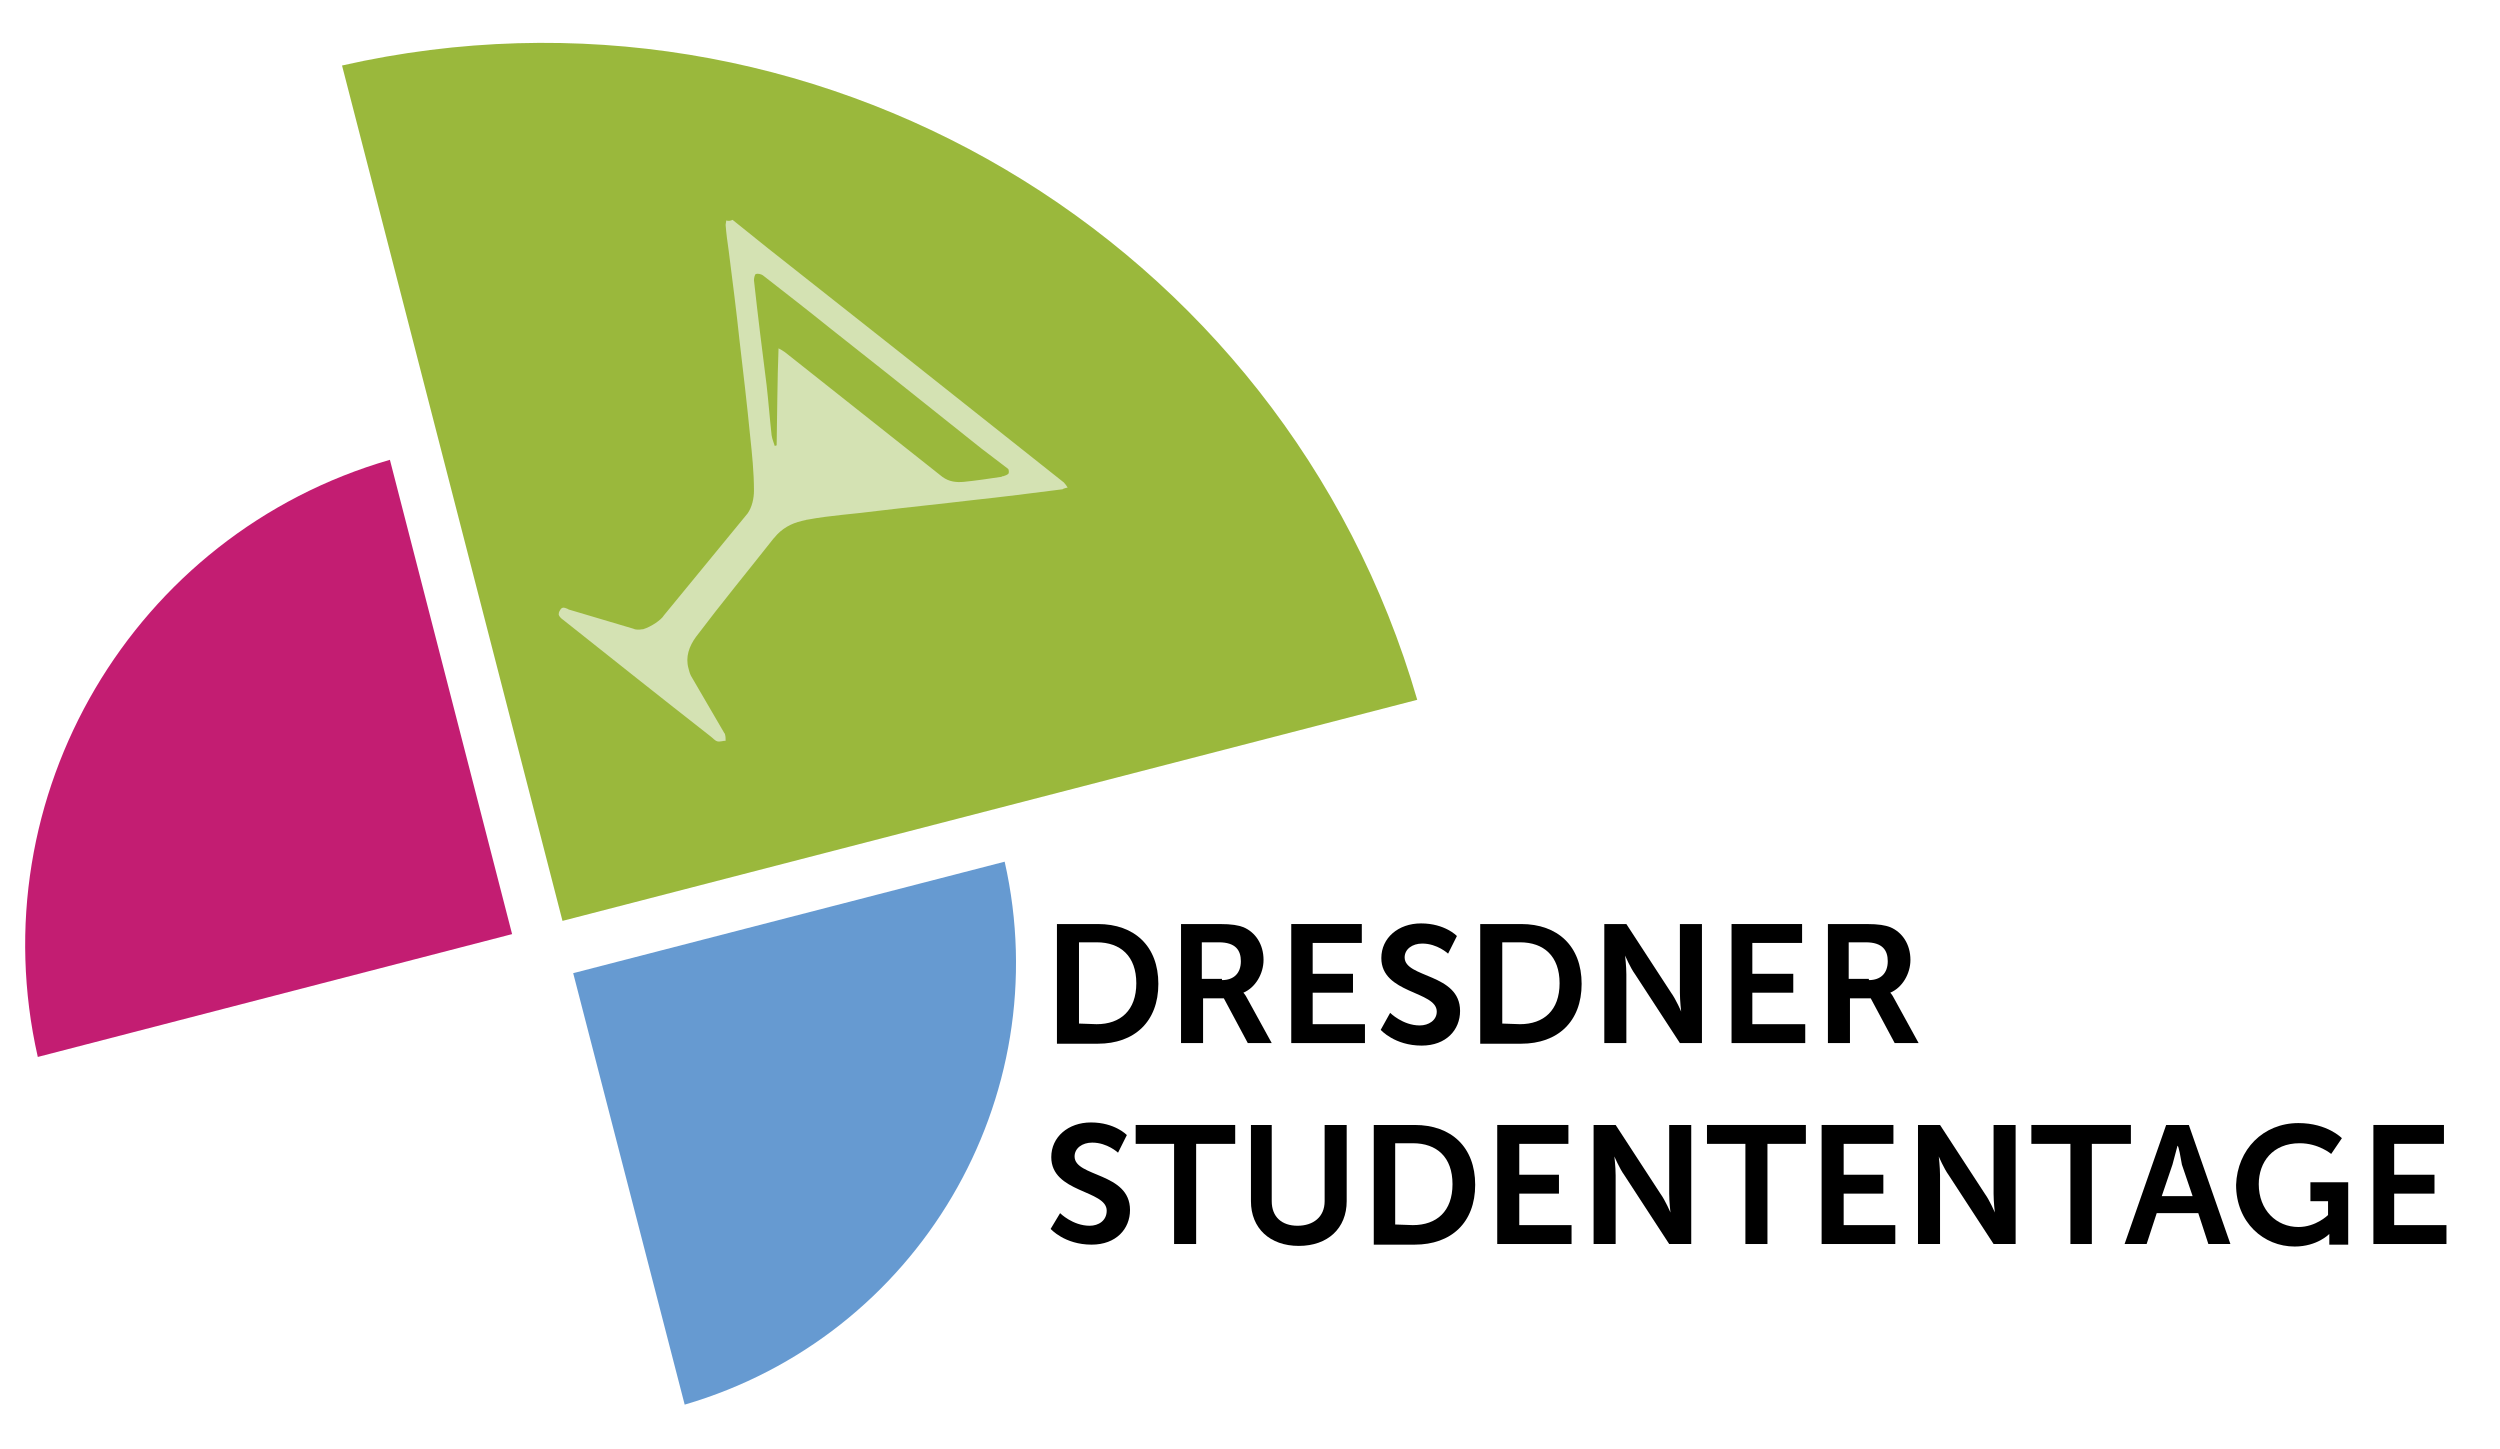
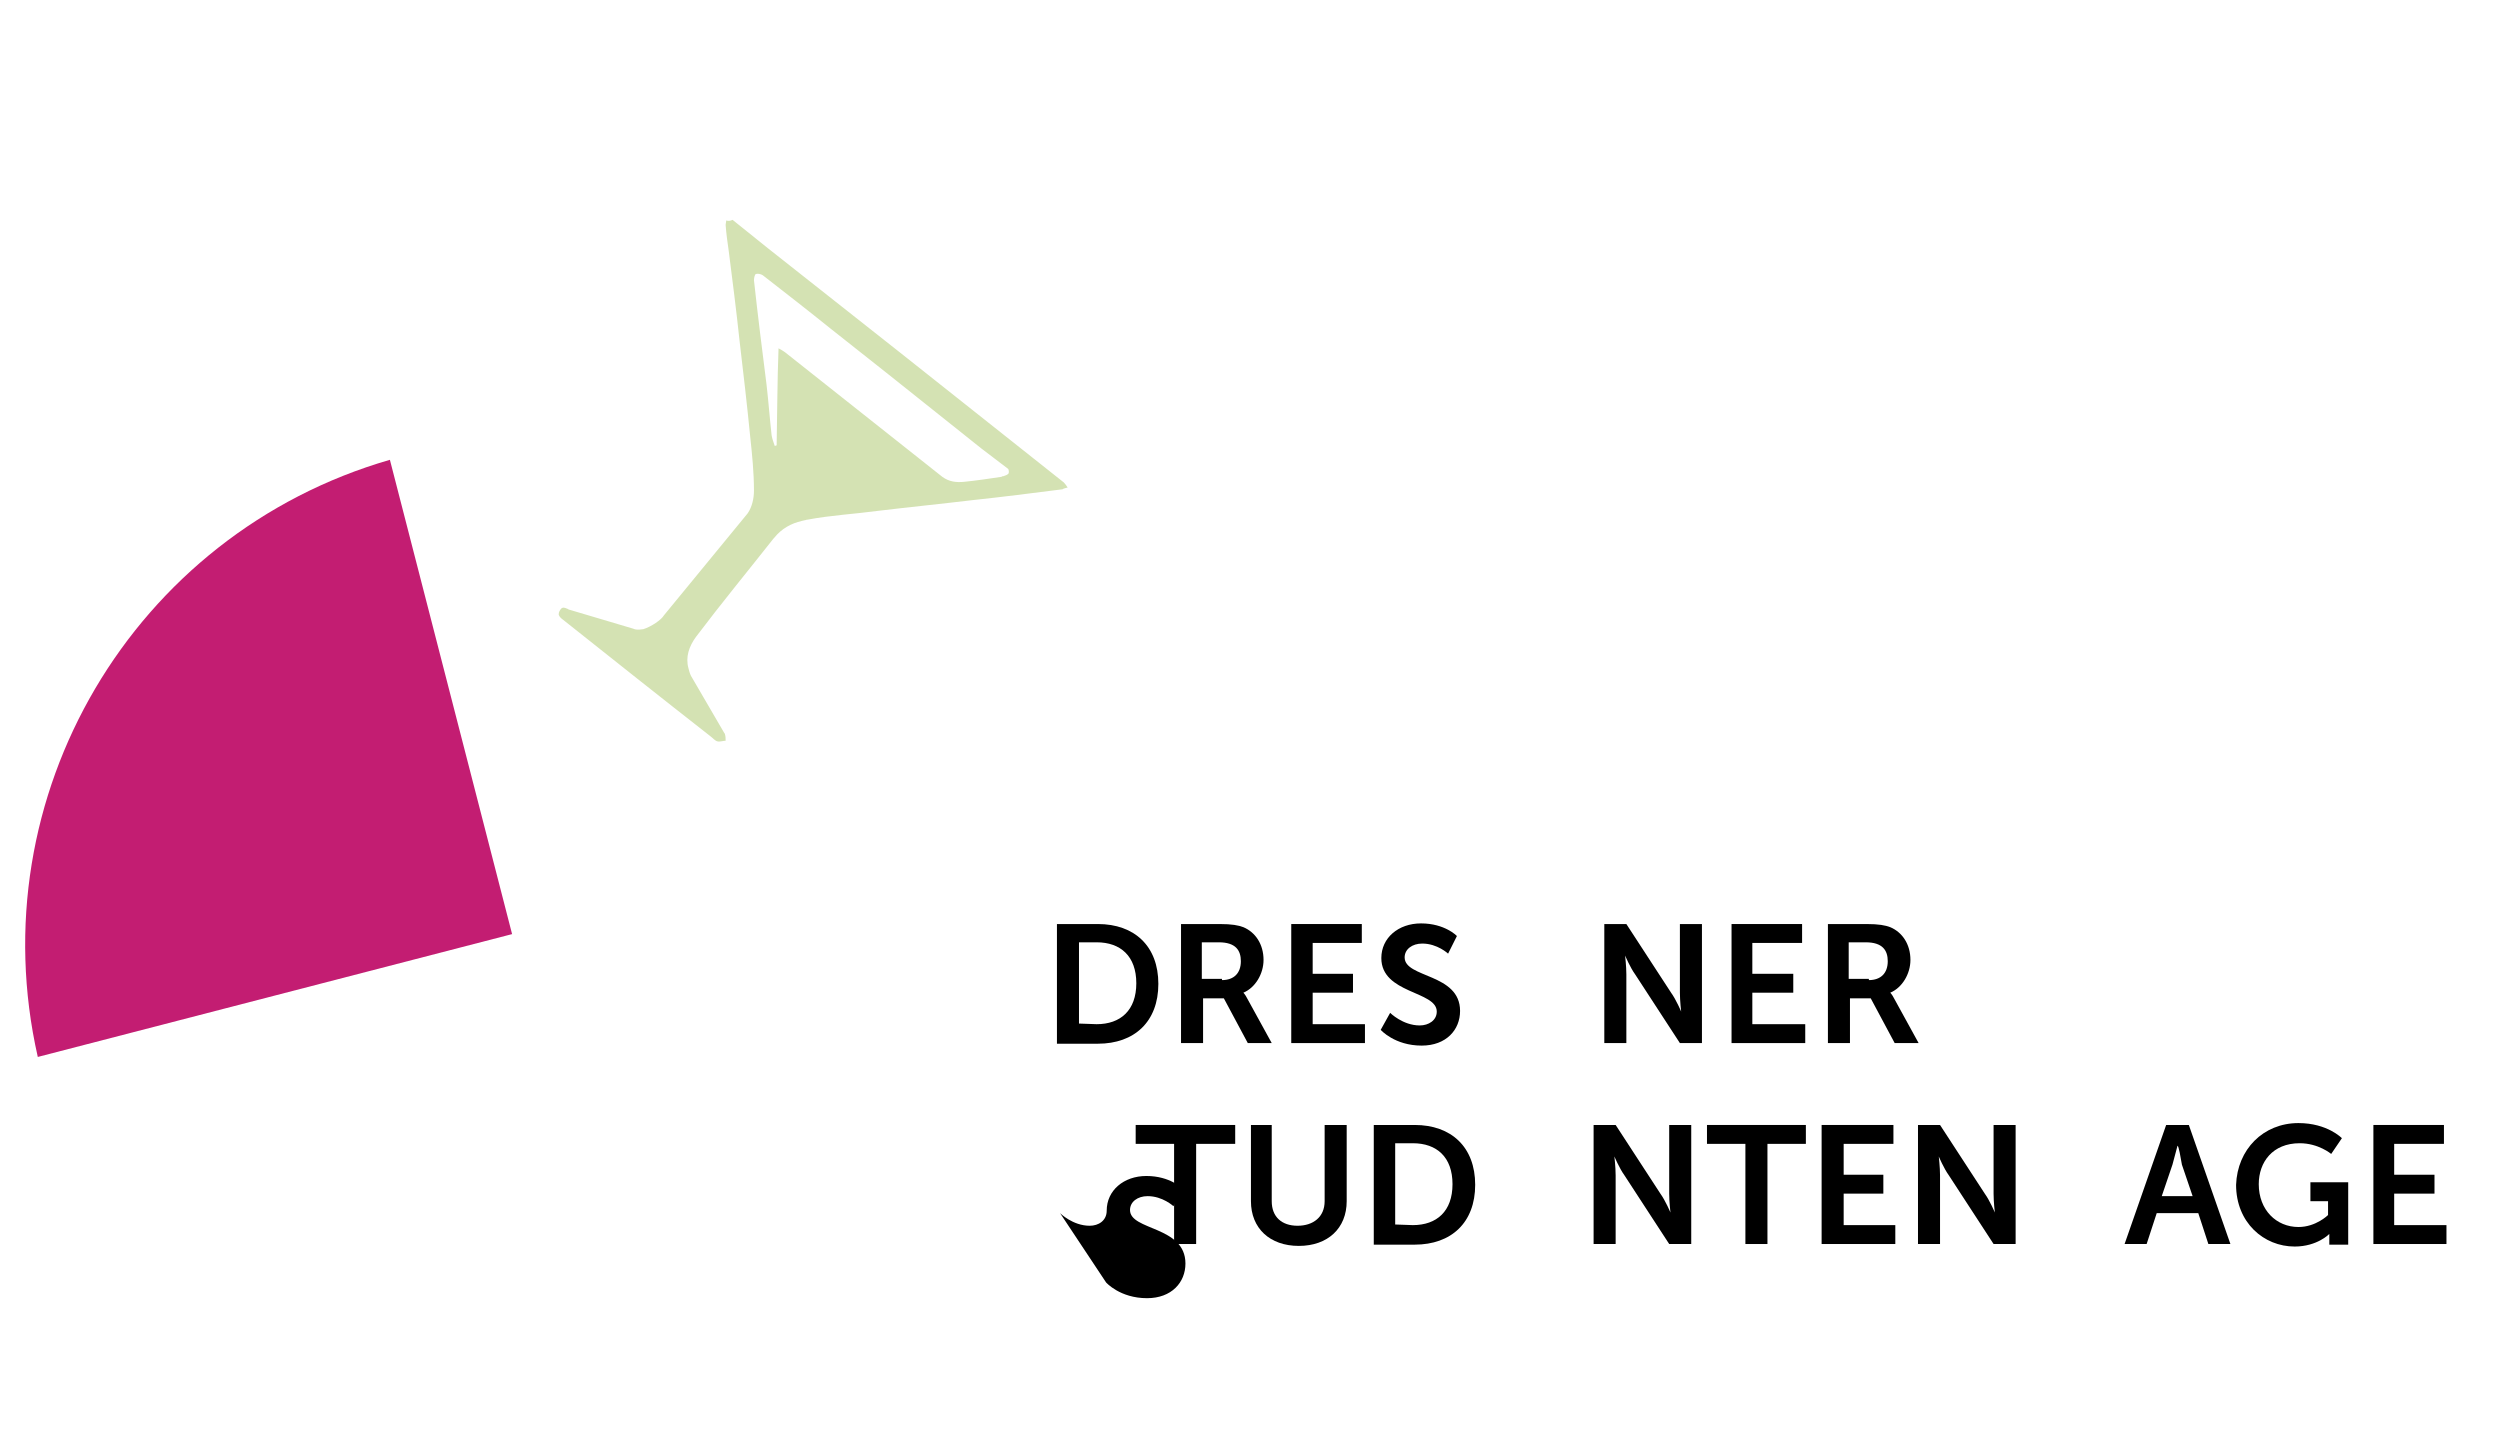
<svg xmlns="http://www.w3.org/2000/svg" version="1.1" id="Ebene_1" x="0px" y="0px" viewBox="0 0 396.9 230" style="enable-background:new 0 0 396.9 230;" xml:space="preserve">
  <style type="text/css">
	.st0{fill:#C31D72;}
	.st1{fill:#9AB83C;}
	.st2{fill:#D4E2B3;}
	.st3{fill:#669AD1;}
</style>
  <g>
    <path class="st0" d="M81.3,148.3L61.9,73C21.1,84.8-3.4,126.4,6,167.8L81.3,148.3z" />
-     <path class="st1" d="M225,111.1C203.7,37.7,128.8-6.5,54.3,10.4l35,135.8L225,111.1z" />
    <path class="st2" d="M123.3,70.7l-0.3,0.1c-0.2-0.6-0.4-1.1-0.5-1.7c-0.3-2.7-0.5-5.4-0.8-8c-0.7-5.5-1.4-11.1-2-16.6   c0-0.3,0.1-0.9,0.3-1l0,0c0.3-0.1,0.8,0,1.1,0.2c3.6,2.8,7.2,5.6,10.8,8.5c3,2.4,6.1,4.8,9.1,7.2c4.9,3.9,9.9,7.9,14.8,11.8   c1.4,1.1,2.8,2.1,4.2,3.2c0.2,0.1,0.2,0.7,0.1,0.8c-0.2,0.2-0.5,0.3-0.8,0.4c-0.1,0-0.2,0-0.3,0.1c-2,0.3-4,0.6-6,0.8   c-1.2,0.1-2.3,0-3.4-0.8c-8.3-6.6-16.7-13.2-25-19.8c-0.3-0.2-0.6-0.4-1-0.6C123.4,60.5,123.4,65.6,123.3,70.7 M115.3,35   c0,0.2-0.1,0.5-0.1,0.7c0.1,1.4,0.3,2.8,0.5,4.2c0.6,4.7,1.2,9.4,1.7,14.1c0.6,5.1,1.2,10.2,1.7,15.3c0.3,2.8,0.6,5.7,0.6,8.6   c0,1.2-0.3,2.6-1,3.6l-13.3,16.2l0,0l0,0c-0.4,0.7-2,1.8-3.3,2.2c0,0,0,0-0.1,0l0,0c-0.6,0.1-1.1,0.1-1.5-0.1l0,0l0,0l-10.1-3l0,0   c-0.1,0-0.1,0-0.2-0.1c-0.3-0.1-0.6-0.3-0.9-0.2l0,0l0,0c-0.1,0-0.3,0.2-0.4,0.4l0,0l0,0c-0.2,0.3-0.2,0.5-0.2,0.7   c0.1,0.3,0.4,0.6,0.7,0.8c7.8,6.2,15.6,12.4,23.4,18.5c0.4,0.3,0.7,0.7,1.1,0.8c0.4,0.1,0.9-0.1,1.3-0.1c0-0.3,0-0.7-0.1-1   c0-0.1,0-0.1-0.1-0.2l-5.3-9.1c-0.2-0.4-0.3-0.8-0.4-1.2c-0.5-1.8,0.1-3.5,1.2-5c4-5.3,8.2-10.4,12.3-15.6c0,0,0,0,0.1-0.1   c1.2-1.5,2.7-2.3,4.4-2.7l0,0l0,0c0.3-0.1,0.6-0.1,0.8-0.2c0,0,0,0,0.1,0c3.7-0.7,7.5-0.9,11.2-1.4c5-0.6,10-1.1,15-1.7   c4.7-0.5,9.4-1.1,14.1-1.7c0.1,0,0.2,0,0.3-0.1l0,0l0,0c0.1,0,0.2-0.1,0.3-0.1s0.3-0.1,0.4-0.1c-0.2-0.3-0.4-0.6-0.6-0.8   c-8.7-6.9-17.4-13.8-26.1-20.7l0,0c-7-5.5-13.9-11-20.9-16.5c-1.9-1.5-3.7-3-5.6-4.5C115.9,35.1,115.6,35.1,115.3,35" />
-     <path class="st3" d="M159.5,136.8L91,154.5l17.7,68.5C145.7,212.2,168,174.4,159.5,136.8" />
  </g>
  <g>
    <path d="M174.1,162.6c3.8,0,6.3-2.2,6.3-6.5c0-4.3-2.5-6.5-6.3-6.5h-2.8v12.9L174.1,162.6L174.1,162.6z M167.8,146.7h6.5   c5.8,0,9.6,3.5,9.6,9.5s-3.8,9.5-9.6,9.5h-6.5V146.7z" />
    <path d="M194,155.6c1.9,0,3-1.1,3-3c0-1.7-0.8-3-3.5-3h-2.7v5.8h3.2V155.6z M187.5,146.7h6.1c2,0,3,0.2,3.8,0.5   c1.9,0.8,3.2,2.7,3.2,5.2c0,2.2-1.3,4.4-3.2,5.2l0,0c0,0,0.3,0.3,0.6,0.9l3.9,7.1h-3.8l-3.8-7.1h-3.3v7.1h-3.5v-18.9H187.5z" />
    <polygon points="205,146.7 216.2,146.7 216.2,149.7 208.4,149.7 208.4,154.6 214.8,154.6 214.8,157.6 208.4,157.6 208.4,162.6    216.7,162.6 216.7,165.6 205,165.6  " />
    <path d="M220.7,160.8c0,0,2,2,4.7,2c1.4,0,2.7-0.8,2.7-2.2c0-3.3-8.8-2.8-8.8-8.5c0-3.2,2.7-5.5,6.3-5.5c3.8,0,5.7,2,5.7,2   l-1.4,2.8c0,0-1.7-1.6-4.1-1.6c-1.6,0-2.8,0.9-2.8,2.2c0,3.3,8.8,2.5,8.8,8.5c0,3-2.2,5.5-6.1,5.5c-4.3,0-6.5-2.5-6.5-2.5   L220.7,160.8z" />
-     <path d="M241.3,162.6c3.8,0,6.3-2.2,6.3-6.5c0-4.3-2.5-6.5-6.3-6.5h-2.8v12.9L241.3,162.6L241.3,162.6z M235,146.7h6.5   c5.8,0,9.6,3.5,9.6,9.5s-3.8,9.5-9.6,9.5H235V146.7z" />
    <path d="M254.7,146.7h3.5l7.1,10.9c0.8,1.1,1.6,3,1.6,3l0,0c0,0-0.2-1.7-0.2-3v-10.9h3.5v18.9h-3.5l-7.1-10.9c-0.8-1.1-1.6-3-1.6-3   l0,0c0,0,0.2,1.7,0.2,3v10.9h-3.5V146.7z" />
    <polygon points="274.9,146.7 286.1,146.7 286.1,149.7 278.2,149.7 278.2,154.6 284.7,154.6 284.7,157.6 278.2,157.6 278.2,162.6    286.6,162.6 286.6,165.6 274.9,165.6  " />
    <path d="M296.7,155.6c1.9,0,3-1.1,3-3c0-1.7-0.8-3-3.5-3h-2.7v5.8h3.2V155.6z M290.2,146.7h6.1c2,0,3,0.2,3.8,0.5   c1.9,0.8,3.2,2.7,3.2,5.2c0,2.2-1.3,4.4-3.2,5.2l0,0c0,0,0.3,0.3,0.6,0.9l3.9,7.1h-3.8l-3.8-7.1h-3.3v7.1h-3.5v-18.9H290.2z" />
-     <path d="M168.3,192.6c0,0,2,2,4.7,2c1.4,0,2.7-0.8,2.7-2.4c0-3.3-8.8-2.8-8.8-8.5c0-3.2,2.7-5.5,6.3-5.5c3.8,0,5.7,2,5.7,2   l-1.4,2.8c0,0-1.7-1.6-4.1-1.6c-1.6,0-2.8,0.9-2.8,2.2c0,3.3,8.8,2.5,8.8,8.5c0,3-2.2,5.5-6.1,5.5c-4.3,0-6.5-2.5-6.5-2.5   L168.3,192.6z" />
+     <path d="M168.3,192.6c0,0,2,2,4.7,2c1.4,0,2.7-0.8,2.7-2.4c0-3.2,2.7-5.5,6.3-5.5c3.8,0,5.7,2,5.7,2   l-1.4,2.8c0,0-1.7-1.6-4.1-1.6c-1.6,0-2.8,0.9-2.8,2.2c0,3.3,8.8,2.5,8.8,8.5c0,3-2.2,5.5-6.1,5.5c-4.3,0-6.5-2.5-6.5-2.5   L168.3,192.6z" />
    <polygon points="186.4,181.6 180.3,181.6 180.3,178.6 196.1,178.6 196.1,181.6 189.9,181.6 189.9,197.5 186.4,197.5  " />
    <path d="M198.4,178.6h3.5v12.1c0,2.5,1.6,3.9,4.1,3.9c2.5,0,4.3-1.4,4.3-3.9v-12.1h3.5v12.1c0,4.3-3,7.1-7.6,7.1   c-4.6,0-7.6-2.8-7.6-7.1v-12.1H198.4z" />
    <path d="M224.3,194.5c3.8,0,6.3-2.2,6.3-6.5c0-4.3-2.5-6.5-6.3-6.5h-2.8v12.9L224.3,194.5L224.3,194.5z M218.1,178.6h6.5   c5.8,0,9.6,3.5,9.6,9.5s-3.8,9.5-9.6,9.5h-6.5V178.6z" />
-     <polygon points="237.7,178.6 249,178.6 249,181.6 241.2,181.6 241.2,186.5 247.5,186.5 247.5,189.5 241.2,189.5 241.2,194.5    249.5,194.5 249.5,197.5 237.7,197.5  " />
    <path d="M253,178.6h3.5l7.1,10.9c0.8,1.1,1.6,3,1.6,3l0,0c0,0-0.2-1.7-0.2-3v-10.9h3.5v18.9H265l-7.1-10.9c-0.8-1.1-1.6-3-1.6-3   l0,0c0,0,0.2,1.7,0.2,3v10.9H253V178.6z" />
    <polygon points="277.1,181.6 271,181.6 271,178.6 286.7,178.6 286.7,181.6 280.6,181.6 280.6,197.5 277.1,197.5  " />
    <polygon points="289.2,178.6 300.6,178.6 300.6,181.6 292.7,181.6 292.7,186.5 299,186.5 299,189.5 292.7,189.5 292.7,194.5    300.9,194.5 300.9,197.5 289.2,197.5  " />
    <path d="M304.5,178.6h3.5l7.1,10.9c0.8,1.1,1.6,3,1.6,3l0,0c0,0-0.2-1.7-0.2-3v-10.9h3.5v18.9h-3.5l-7.1-10.9c-0.8-1.1-1.6-3-1.6-3   l0,0c0,0,0.2,1.7,0.2,3v10.9h-3.5V178.6z" />
-     <polygon points="328.7,181.6 322.5,181.6 322.5,178.6 338.3,178.6 338.3,181.6 332.1,181.6 332.1,197.5 328.7,197.5  " />
    <path d="M345.7,181.9c0,0-0.5,1.9-0.8,3l-1.7,5h4.9l-1.7-5C346.2,183.8,345.9,181.9,345.7,181.9L345.7,181.9z M349,192.6h-6.6   l-1.6,4.9h-3.5l6.6-18.9h3.6l6.6,18.9h-3.5L349,192.6z" />
    <path d="M364.9,178.3c4.6,0,6.9,2.4,6.9,2.4l-1.7,2.5c0,0-2-1.7-5-1.7c-4.3,0-6.5,3-6.5,6.5c0,4.1,2.8,6.8,6.3,6.8   c2.8,0,4.7-1.9,4.7-1.9v-2.2h-2.8v-3h6v9.9h-3v-0.9c0-0.5,0-0.8,0-0.8l0,0c0,0-1.9,2-5.5,2c-4.9,0-9.3-3.8-9.3-9.8   C355.2,182.5,359.3,178.3,364.9,178.3" />
    <polygon points="376.8,178.6 376.8,197.5 388.4,197.5 388.4,194.5 380.1,194.5 380.1,189.5 386.5,189.5 386.5,186.5 380.1,186.5    380.1,181.6 388,181.6 388,178.6  " />
  </g>
</svg>